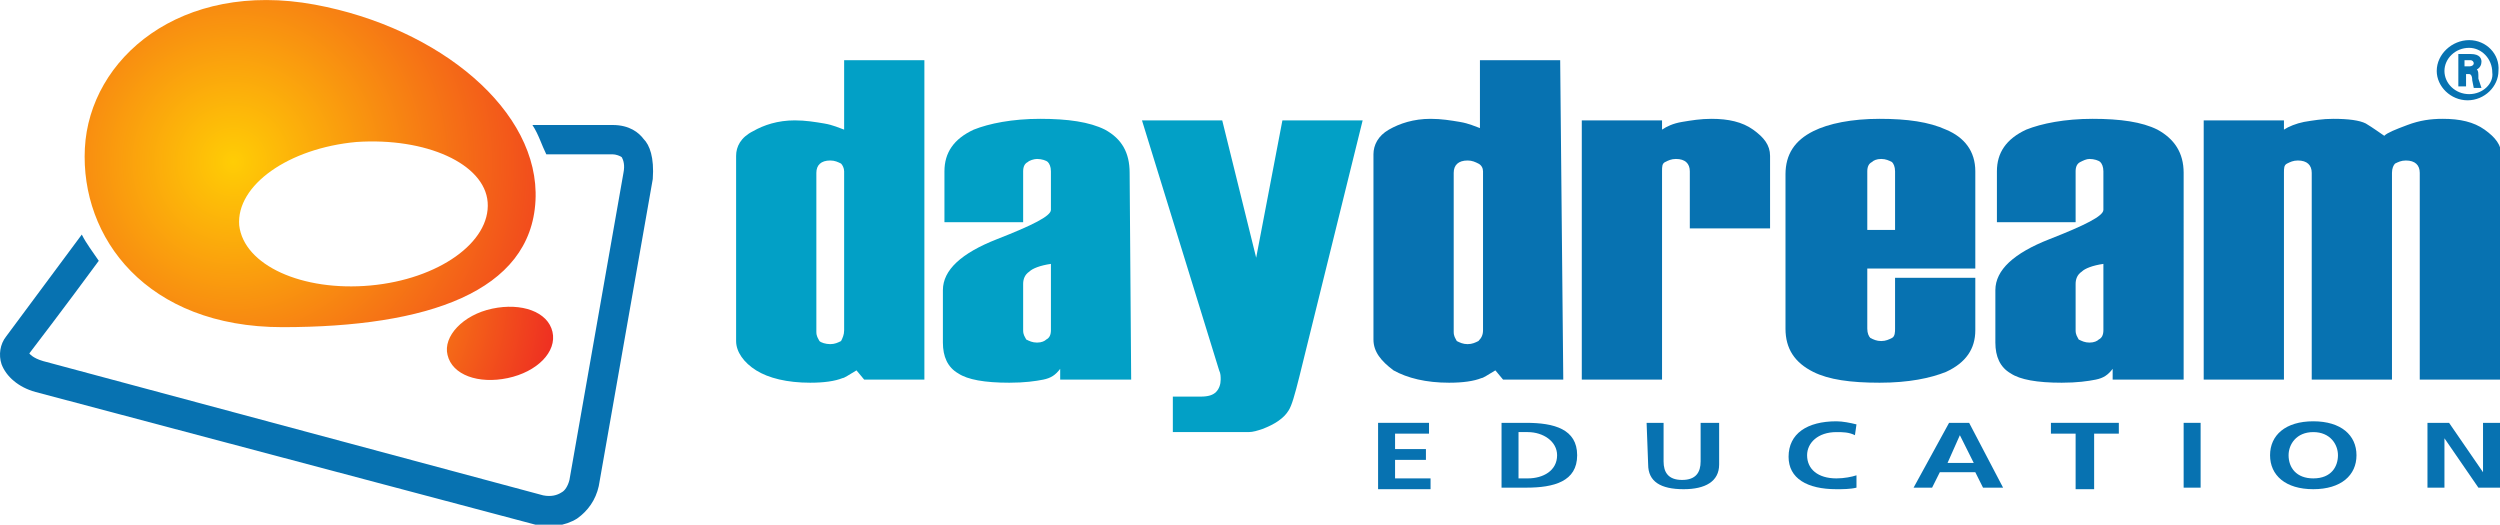
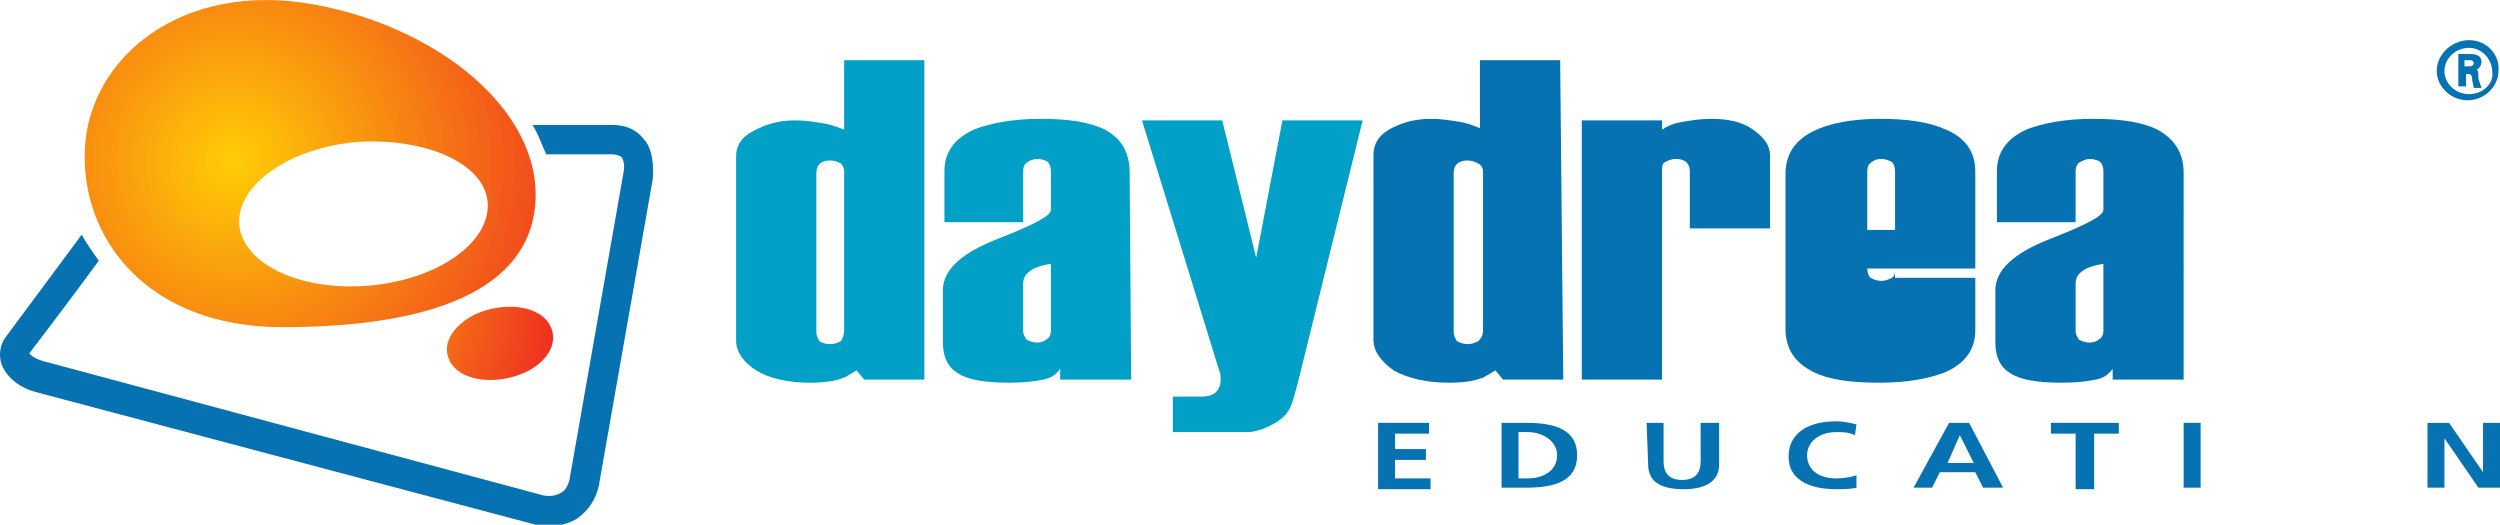
<svg xmlns="http://www.w3.org/2000/svg" width="162" height="34" version="1.1" id="Layer_1" x="0px" y="0px" viewBox="0 0 162 34" style="enable-background:new 0 0 162 34;" xml:space="preserve">
  <style type="text/css">
	.st0{fill:url(#SVGID_1_);}
	.st1{fill:url(#SVGID_2_);}
	.st2{fill-rule:evenodd;clip-rule:evenodd;fill:#02A0C6;}
	.st3{fill:#0772B1;}
</style>
  <radialGradient id="SVGID_1_" cx="-207.766" cy="422.656" r="1" gradientTransform="matrix(26.233 0 0 -26.52 5465.447 11219.355)" gradientUnits="userSpaceOnUse">
    <stop offset="0" style="stop-color:#FFCD05" />
    <stop offset="1" style="stop-color:#ED2224" />
  </radialGradient>
  <path class="st0" d="M20.4,0.3C11.7-1.3,5.8,3.8,5.5,9.6c-0.3,5.8,4,11.6,12.8,11.6c9.4,0,16.1-2.3,16.4-8.2  C35,7.2,28.5,1.8,20.4,0.3z M31.6,13.1c0.2,2.6-3.2,5-7.6,5.4c-4.4,0.4-8.2-1.3-8.5-3.9c-0.2-2.6,3.2-5,7.6-5.4  C27.6,8.9,31.4,10.6,31.6,13.1z" />
  <radialGradient id="SVGID_2_" cx="-220.837" cy="415.085" r="1" gradientTransform="matrix(13.901 -11.265 -12.42 -15.327 8244.06 3891.916)" gradientUnits="userSpaceOnUse">
    <stop offset="0" style="stop-color:#FFCD05" />
    <stop offset="1" style="stop-color:#ED2224" />
  </radialGradient>
  <path class="st1" d="M35.8,21.5c-0.3-1.3-2-1.9-3.9-1.5c-1.9,0.4-3.2,1.8-2.9,3c0.3,1.3,2,1.9,3.9,1.5  C34.8,24.1,36.1,22.8,35.8,21.5z" />
  <path class="st2" d="M59.9,24.6H56L55.5,24c-0.5,0.3-0.8,0.5-0.9,0.5c-0.5,0.2-1.2,0.3-2.1,0.3c-1.5,0-2.7-0.3-3.5-0.8  c-0.8-0.5-1.3-1.2-1.3-1.9v-12c0-0.6,0.3-1.2,1.1-1.6c0.7-0.4,1.6-0.7,2.7-0.7c0.7,0,1.3,0.1,1.9,0.2c0.6,0.1,1,0.3,1.3,0.4V3.9h5.2  V24.6L59.9,24.6z M54.7,21.4V11.1c0-0.2-0.1-0.4-0.2-0.5c-0.2-0.1-0.4-0.2-0.7-0.2c-0.6,0-0.9,0.3-0.9,0.8v10.3  c0,0.3,0.1,0.4,0.2,0.6c0.1,0.1,0.4,0.2,0.7,0.2s0.5-0.1,0.7-0.2C54.6,21.9,54.7,21.7,54.7,21.4z" />
  <path class="st2" d="M73.3,24.6h-4.6v-0.7c-0.3,0.4-0.6,0.6-1.1,0.7c-0.5,0.1-1.2,0.2-2.2,0.2c-1.6,0-2.7-0.2-3.3-0.6  c-0.7-0.4-1-1.1-1-2v-3.4c0-1.3,1.2-2.4,3.5-3.3c2.3-0.9,3.5-1.5,3.5-1.9v-2.5c0-0.3-0.1-0.5-0.2-0.6c-0.1-0.1-0.4-0.2-0.7-0.2  c-0.2,0-0.5,0.1-0.6,0.2c-0.2,0.1-0.3,0.3-0.3,0.6v3.3h-5.1v-3.3c0-1.2,0.6-2.1,1.9-2.7c1-0.4,2.5-0.7,4.3-0.7  c1.8,0,3.2,0.2,4.2,0.7c1.1,0.6,1.6,1.5,1.6,2.8L73.3,24.6L73.3,24.6z M68.1,21.4v-4.3c-0.7,0.1-1.2,0.3-1.4,0.5  c-0.3,0.2-0.4,0.5-0.4,0.8v3c0,0.3,0.1,0.4,0.2,0.6c0.2,0.1,0.4,0.2,0.7,0.2c0.3,0,0.5-0.1,0.6-0.2C68,21.9,68.1,21.7,68.1,21.4z" />
  <path class="st2" d="M88.3,7.8l-4.1,16.6c-0.3,1.2-0.5,1.9-0.7,2.2c-0.3,0.5-0.9,0.9-1.7,1.2c-0.3,0.1-0.6,0.2-0.9,0.2  c-0.3,0-0.8,0-1.4,0h-3.5v-2.3h1.8c0.5,0,0.8-0.1,1-0.3c0.2-0.2,0.3-0.5,0.3-0.8c0-0.2,0-0.4-0.1-0.6L74,7.8h5.2l2.2,8.9l1.7-8.9  L88.3,7.8L88.3,7.8z" />
  <path class="st3" d="M101.3,24.6h-3.9L96.9,24c-0.5,0.3-0.8,0.5-0.9,0.5c-0.5,0.2-1.2,0.3-2.1,0.3c-1.5,0-2.7-0.3-3.6-0.8  C89.5,23.4,89,22.8,89,22v-12c0-0.6,0.3-1.2,1-1.6c0.7-0.4,1.6-0.7,2.7-0.7c0.7,0,1.3,0.1,1.9,0.2c0.6,0.1,1,0.3,1.3,0.4V3.9h5.2  L101.3,24.6L101.3,24.6z M96.1,21.4V11.1c0-0.2-0.1-0.4-0.3-0.5c-0.2-0.1-0.4-0.2-0.7-0.2c-0.6,0-0.9,0.3-0.9,0.8v10.3  c0,0.3,0.1,0.4,0.2,0.6c0.2,0.1,0.4,0.2,0.7,0.2c0.3,0,0.5-0.1,0.7-0.2C96,21.9,96.1,21.7,96.1,21.4z" />
  <path class="st3" d="M114.7,14.8h-5.2v-3.7c0-0.5-0.3-0.8-0.9-0.8c-0.3,0-0.5,0.1-0.7,0.2c-0.2,0.1-0.2,0.3-0.2,0.6v13.5h-5.2V7.8  h5.2v0.6c0.3-0.2,0.7-0.4,1.3-0.5c0.6-0.1,1.2-0.2,1.9-0.2c1.1,0,2,0.2,2.7,0.7c0.7,0.5,1.1,1,1.1,1.7L114.7,14.8L114.7,14.8z" />
-   <path class="st3" d="M128,21.4c0,1.2-0.6,2.1-1.9,2.7c-1,0.4-2.4,0.7-4.3,0.7c-1.9,0-3.3-0.2-4.3-0.7c-1.2-0.6-1.8-1.5-1.8-2.8v-10  c0-1.3,0.6-2.2,1.8-2.8c1-0.5,2.5-0.8,4.3-0.8c1.8,0,3.2,0.2,4.3,0.7c1.2,0.5,1.9,1.4,1.9,2.7v6.3h-7v3.9c0,0.3,0.1,0.5,0.2,0.6  c0.2,0.1,0.4,0.2,0.7,0.2c0.3,0,0.5-0.1,0.7-0.2c0.2-0.1,0.2-0.4,0.2-0.6V18h5.2L128,21.4L128,21.4z M122.8,14.9v-3.8  c0-0.3-0.1-0.5-0.2-0.6c-0.2-0.1-0.4-0.2-0.7-0.2c-0.3,0-0.5,0.1-0.6,0.2c-0.2,0.1-0.3,0.3-0.3,0.6v3.8H122.8z" />
+   <path class="st3" d="M128,21.4c0,1.2-0.6,2.1-1.9,2.7c-1,0.4-2.4,0.7-4.3,0.7c-1.9,0-3.3-0.2-4.3-0.7c-1.2-0.6-1.8-1.5-1.8-2.8v-10  c0-1.3,0.6-2.2,1.8-2.8c1-0.5,2.5-0.8,4.3-0.8c1.8,0,3.2,0.2,4.3,0.7c1.2,0.5,1.9,1.4,1.9,2.7v6.3h-7c0,0.3,0.1,0.5,0.2,0.6  c0.2,0.1,0.4,0.2,0.7,0.2c0.3,0,0.5-0.1,0.7-0.2c0.2-0.1,0.2-0.4,0.2-0.6V18h5.2L128,21.4L128,21.4z M122.8,14.9v-3.8  c0-0.3-0.1-0.5-0.2-0.6c-0.2-0.1-0.4-0.2-0.7-0.2c-0.3,0-0.5,0.1-0.6,0.2c-0.2,0.1-0.3,0.3-0.3,0.6v3.8H122.8z" />
  <path class="st3" d="M141.5,24.6h-4.6v-0.7c-0.3,0.4-0.6,0.6-1.1,0.7c-0.5,0.1-1.2,0.2-2.2,0.2c-1.6,0-2.7-0.2-3.3-0.6  c-0.7-0.4-1-1.1-1-2v-3.4c0-1.3,1.2-2.4,3.5-3.3c2.3-0.9,3.5-1.5,3.5-1.9v-2.5c0-0.3-0.1-0.5-0.2-0.6c-0.1-0.1-0.4-0.2-0.7-0.2  c-0.2,0-0.4,0.1-0.6,0.2c-0.2,0.1-0.3,0.3-0.3,0.6v3.3h-5.1v-3.3c0-1.2,0.6-2.1,1.9-2.7c1-0.4,2.5-0.7,4.3-0.7s3.2,0.2,4.2,0.7  c1.1,0.6,1.7,1.5,1.7,2.8L141.5,24.6L141.5,24.6z M136.3,21.4v-4.3c-0.7,0.1-1.2,0.3-1.4,0.5c-0.3,0.2-0.4,0.5-0.4,0.8v3  c0,0.3,0.1,0.4,0.2,0.6c0.2,0.1,0.4,0.2,0.7,0.2c0.3,0,0.5-0.1,0.6-0.2C136.2,21.9,136.3,21.7,136.3,21.4z" />
-   <path class="st3" d="M162,24.6h-5.2V11.2c0-0.5-0.3-0.8-0.9-0.8c-0.3,0-0.5,0.1-0.7,0.2c-0.1,0.1-0.2,0.3-0.2,0.6v13.4h-5.2V11.2  c0-0.5-0.3-0.8-0.9-0.8c-0.3,0-0.5,0.1-0.7,0.2c-0.2,0.1-0.2,0.3-0.2,0.6v13.4h-5.2V7.8h5.2v0.6c0.3-0.2,0.8-0.4,1.3-0.5  c0.6-0.1,1.2-0.2,1.9-0.2c1,0,1.7,0.1,2.1,0.3c0.5,0.3,0.9,0.6,1.2,0.8c0.2-0.2,0.7-0.4,1.5-0.7c0.8-0.3,1.5-0.4,2.3-0.4  c1.1,0,2,0.2,2.7,0.7c0.7,0.5,1.1,1,1.1,1.7L162,24.6L162,24.6z" />
  <path class="st3" d="M89.2,27.4h3.4v0.7h-2.2v1h2v0.7h-2V31h2.3v0.7h-3.4V27.4z" />
  <path class="st3" d="M97.3,27.4h1.6c1.8,0,3.3,0.4,3.3,2.1c0,1.7-1.5,2.1-3.3,2.1h-1.6V27.4z M98.4,31h0.6c1,0,1.9-0.5,1.9-1.5  c0-0.9-0.9-1.5-1.9-1.5h-0.6V31z" />
  <path class="st3" d="M106.7,27.4h1.1v2.5c0,0.7,0.3,1.2,1.2,1.2c0.9,0,1.2-0.5,1.2-1.2v-2.5h1.2v2.7c0,1.1-0.9,1.6-2.3,1.6  c-1.5,0-2.3-0.5-2.3-1.6L106.7,27.4L106.7,27.4z" />
  <path class="st3" d="M120.3,31.6c-0.4,0.1-0.9,0.1-1.3,0.1c-1.9,0-3.1-0.7-3.1-2.1c0-1.5,1.2-2.3,3.1-2.3c0.4,0,0.9,0.1,1.3,0.2  l-0.1,0.7c-0.4-0.2-0.8-0.2-1.2-0.2c-1.2,0-1.9,0.7-1.9,1.5c0,0.9,0.7,1.5,1.9,1.5c0.5,0,1-0.1,1.3-0.2L120.3,31.6z" />
  <path class="st3" d="M126.3,27.4h1.3l2.2,4.2h-1.3l-0.5-1h-2.3l-0.5,1h-1.2L126.3,27.4z M127,28.2L127,28.2l-0.8,1.8h1.7L127,28.2z" />
  <path class="st3" d="M134.5,28.1h-1.6v-0.7h4.4v0.7h-1.6v3.6h-1.2V28.1z" />
  <path class="st3" d="M141.5,27.4h1.1v4.2h-1.1V27.4z" />
-   <path class="st3" d="M149.9,27.3c1.8,0,2.8,0.9,2.8,2.2c0,1.3-1,2.2-2.8,2.2c-1.8,0-2.8-0.9-2.8-2.2  C147.1,28.2,148.1,27.3,149.9,27.3z M149.9,31c1.2,0,1.6-0.8,1.6-1.5c0-0.7-0.5-1.5-1.6-1.5c-1.1,0-1.6,0.8-1.6,1.5  C148.3,30.3,148.8,31,149.9,31z" />
  <path class="st3" d="M157.3,27.4h1.4l2.2,3.2h0v-3.2h1.1v4.2h-1.4l-2.2-3.2h0v3.2h-1.1V27.4z" />
  <path class="st3" d="M41.7,9c-0.3-0.4-0.9-0.9-2-0.9c0,0-2.1,0-5.2,0c0.4,0.6,0.6,1.3,0.9,1.9c2.6,0,4.3,0,4.3,0  c0.2,0,0.5,0.1,0.6,0.2c0.1,0.2,0.2,0.5,0.1,1l-3.5,19.9c-0.1,0.4-0.3,0.7-0.5,0.8c-0.3,0.2-0.7,0.3-1.2,0.2L2.8,23.4  c-0.7-0.2-0.9-0.5-0.9-0.5c0,0,2.3-3,4.5-6c-0.4-0.6-0.8-1.1-1.1-1.7l-4.9,6.6c-0.4,0.5-0.5,1.2-0.3,1.8c0.3,0.8,1.1,1.5,2.2,1.8  l32.4,8.6c0.9,0.2,1.9,0.1,2.7-0.4c0.7-0.5,1.2-1.2,1.4-2.1l3.5-19.9C42.4,10.2,42.1,9.4,41.7,9z" />
  <path class="st3" d="M160.5,4.5c0.2-0.1,0.3-0.3,0.3-0.5c0-0.2-0.1-0.5-0.7-0.5h-0.8v2.1h0.5c0,0,0-0.7,0-0.8c0.1,0,0.2,0,0.2,0  c0.1,0,0.2,0.1,0.2,0.4l0.1,0.5l0.1,0h0.4l-0.2-0.6C160.6,4.7,160.6,4.6,160.5,4.5z M160,4.3c0,0-0.2,0-0.3,0V3.9c0.1,0,0.4,0,0.4,0  c0.1,0,0.2,0.1,0.2,0.2C160.3,4.2,160.2,4.3,160,4.3z M160,2.6c-1.1,0-2.1,0.9-2.1,2c0,1,0.9,1.9,2,1.9c1.1,0,2-0.9,2-1.9  C162,3.5,161.1,2.6,160,2.6z M160,6.1c-0.9,0-1.6-0.7-1.6-1.5c0-0.8,0.7-1.5,1.6-1.5c0.8,0,1.5,0.7,1.5,1.6  C161.6,5.4,160.9,6.1,160,6.1z" />
</svg>